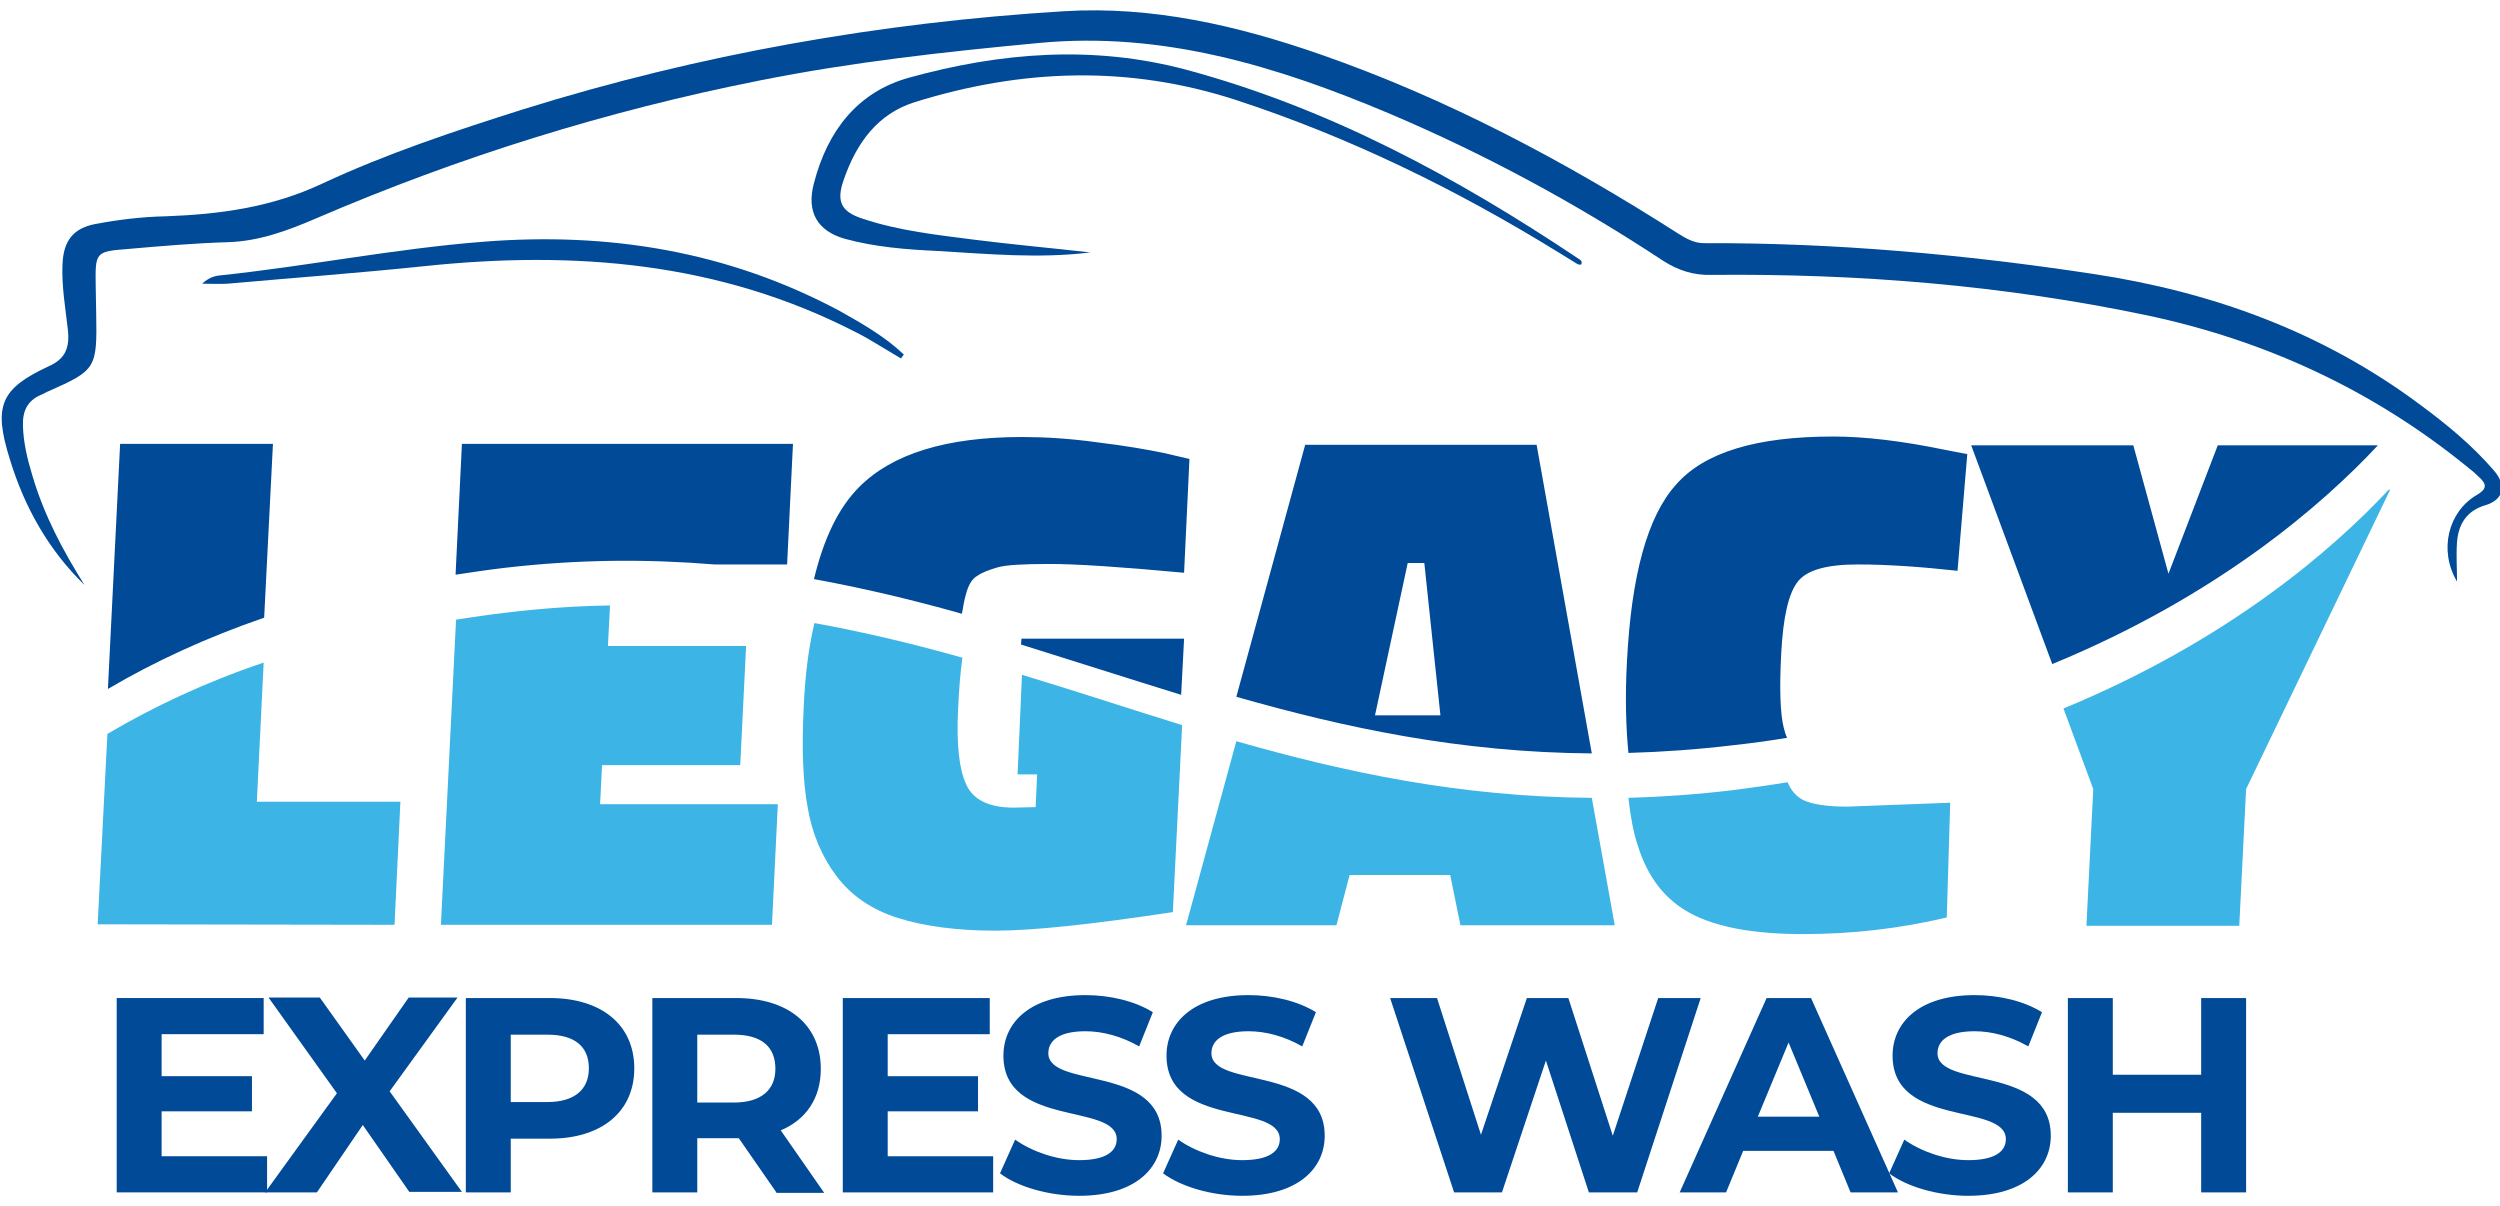
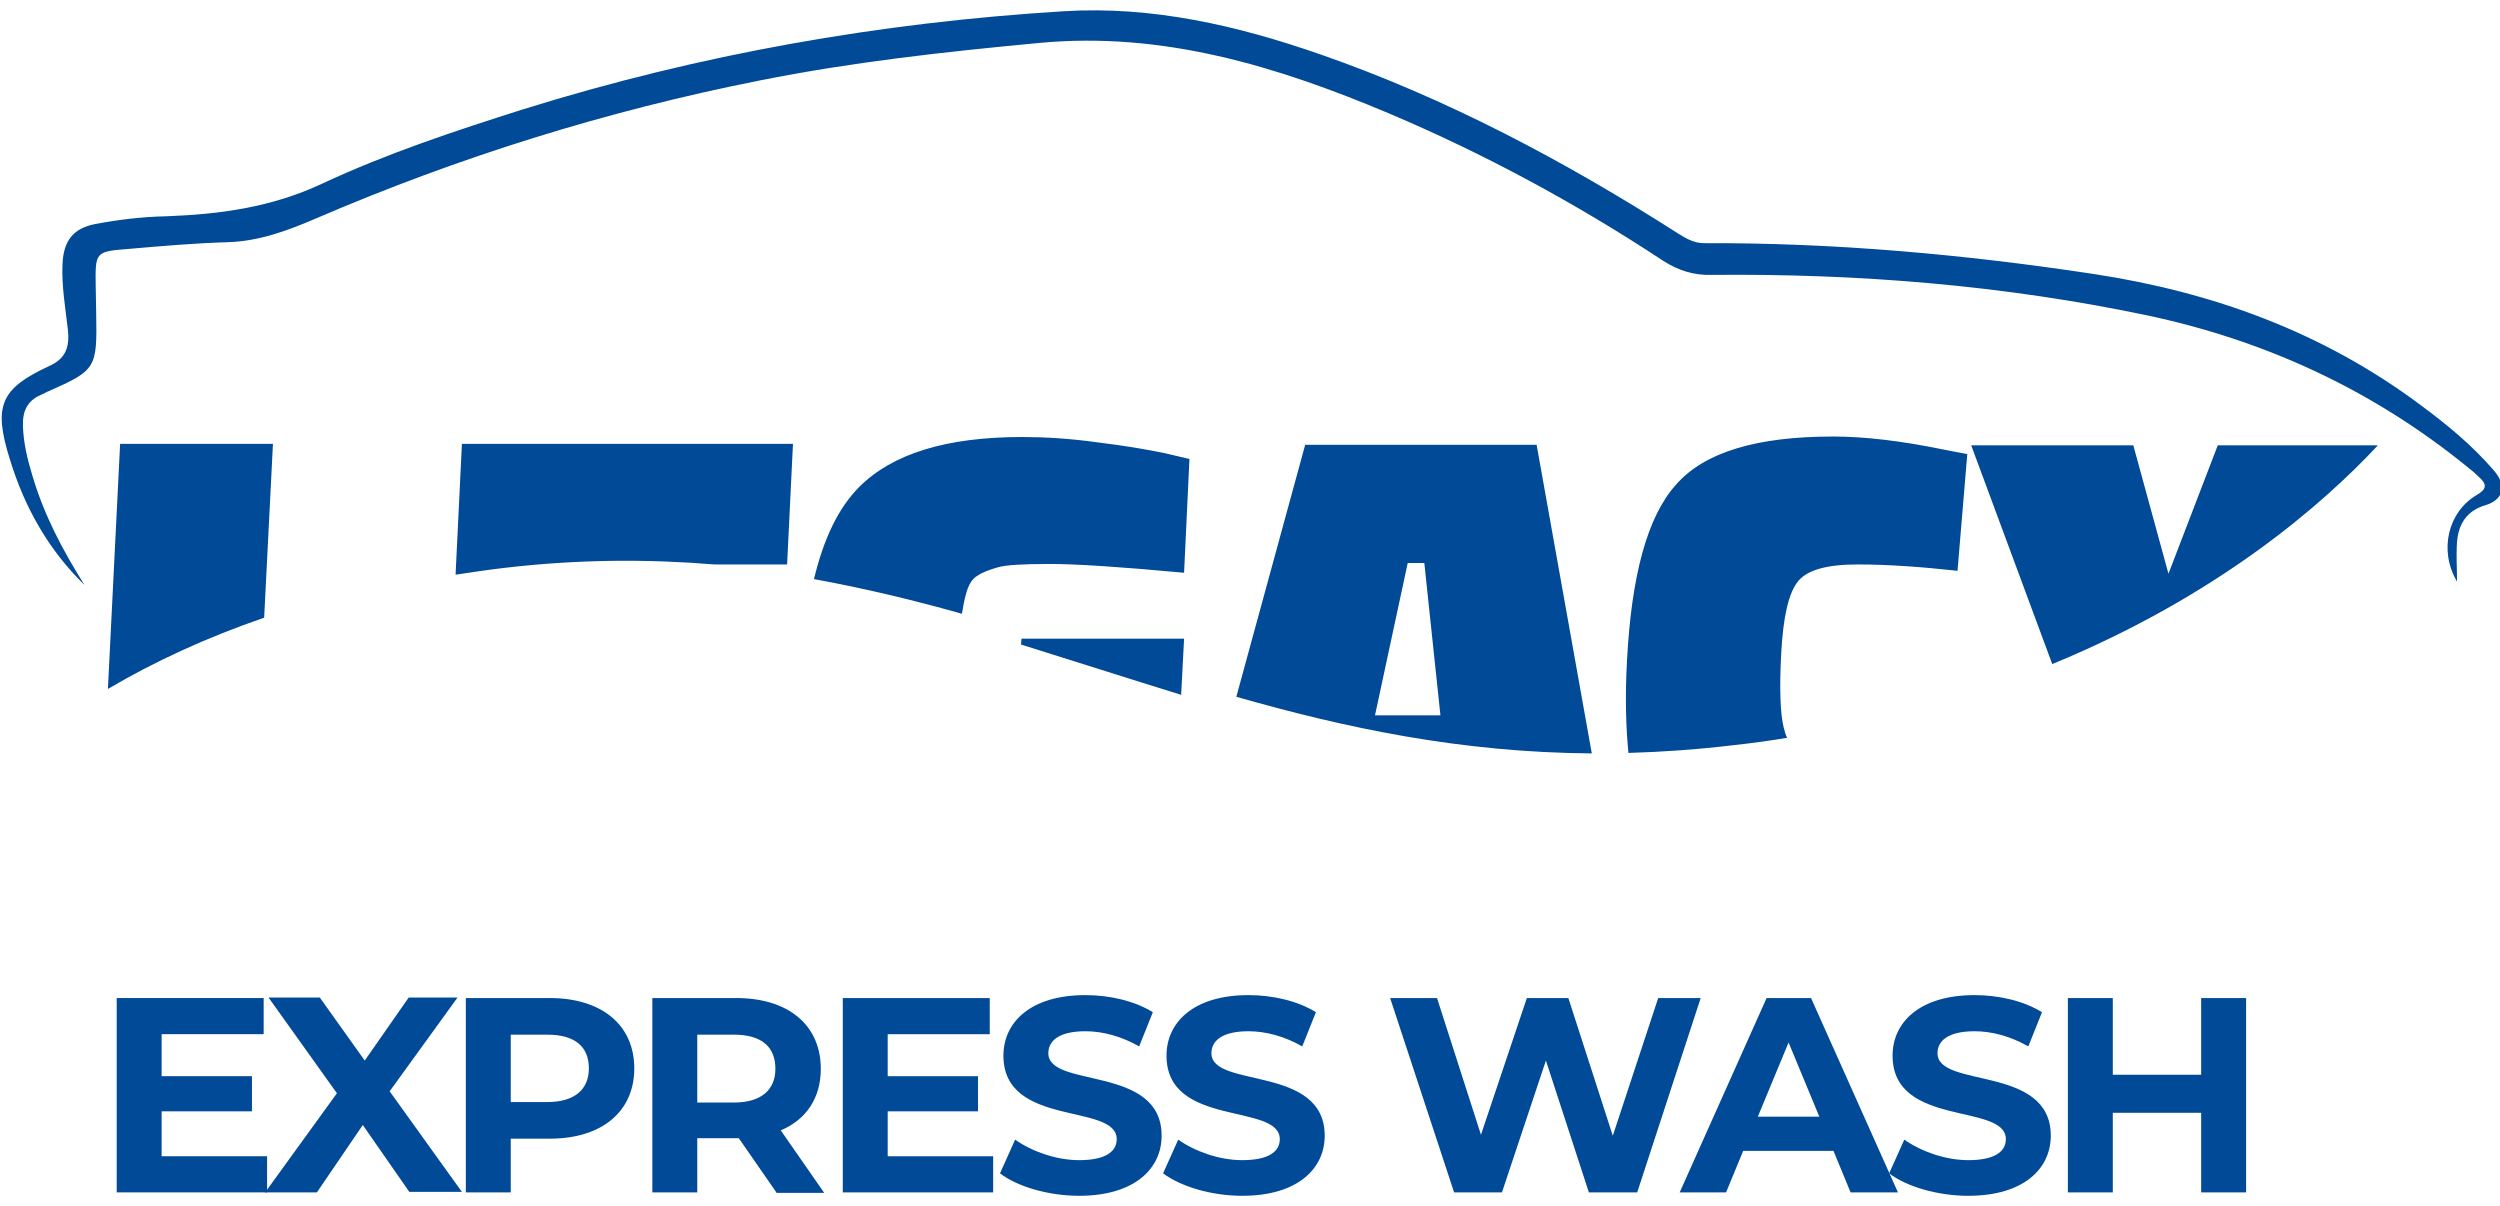
<svg xmlns="http://www.w3.org/2000/svg" version="1.1" id="Layer_1" x="0" y="0" viewBox="0 0 512 247" xml:space="preserve">
  <style>.st0{fill:#004a98}.st1{fill:#3cb4e5}</style>
  <path class="st0" d="M54.7 236.8v7.4H23.9v-39.8H54v7.4H33.1v8.6h18.5v7.2H33.1v9.2h21.6z" />
  <path class="st0" d="M83.9 244.2l-9.6-13.8-9.4 13.8H54.3L69 223.9l-14-19.6h10.5l9.2 12.9 9-12.9h10l-13.9 19.2 14.8 20.6H83.9zM129.9 218.8c0 8.9-6.7 14.4-17.3 14.4h-8v11h-9.2v-39.8h17.2c10.6 0 17.3 5.5 17.3 14.4zm-9.3 0c0-4.4-2.8-6.9-8.5-6.9h-7.5v13.8h7.5c5.6 0 8.5-2.6 8.5-6.9zM159 244.2l-7.7-11.1h-8.5v11.1h-9.2v-39.8h17.2c10.6 0 17.3 5.5 17.3 14.5 0 6-3 10.4-8.2 12.6l8.9 12.8H159zm-8.7-32.3h-7.5v13.9h7.5c5.6 0 8.5-2.6 8.5-6.9 0-4.5-2.8-7-8.5-7zM203.4 236.8v7.4h-30.8v-39.8h30.1v7.4h-20.9v8.6h18.5v7.2h-18.5v9.2h21.6zM204.8 240.3l3.1-6.9c3.4 2.4 8.4 4.2 13.1 4.2 5.5 0 7.7-1.8 7.7-4.3 0-7.5-23.2-2.3-23.2-17.1 0-6.8 5.5-12.4 16.8-12.4 5 0 10.1 1.2 13.8 3.5l-2.8 7c-3.7-2.1-7.5-3.1-11-3.1-5.5 0-7.6 2-7.6 4.5 0 7.3 23.2 2.3 23.2 16.9 0 6.7-5.5 12.3-16.9 12.3-6.3 0-12.7-1.9-16.2-4.6zM238.2 240.3l3.1-6.9c3.4 2.4 8.4 4.2 13.1 4.2 5.5 0 7.7-1.8 7.7-4.3 0-7.5-23.2-2.3-23.2-17.1 0-6.8 5.5-12.4 16.8-12.4 5 0 10.1 1.2 13.8 3.5l-2.8 7c-3.7-2.1-7.5-3.1-11-3.1-5.5 0-7.6 2-7.6 4.5 0 7.3 23.2 2.3 23.2 16.9 0 6.7-5.5 12.3-16.9 12.3-6.3 0-12.6-1.9-16.2-4.6zM348.3 204.4l-13 39.8h-9.9l-8.8-27-9 27h-9.8l-13.1-39.8h9.6l9 28 9.4-28h8.5l9.1 28.2 9.3-28.2h8.7zM375.5 235.7H357l-3.5 8.5H344l17.8-39.8h9.1l17.8 39.8H379l-3.5-8.5zm-2.9-7l-6.3-15.2-6.3 15.2h12.6z" />
  <path class="st0" d="M386.9 240.3l3.1-6.9c3.4 2.4 8.4 4.2 13.1 4.2 5.5 0 7.7-1.8 7.7-4.3 0-7.5-23.2-2.3-23.2-17.1 0-6.8 5.5-12.4 16.8-12.4 5 0 10.1 1.2 13.8 3.5l-2.8 7c-3.7-2.1-7.5-3.1-11-3.1-5.5 0-7.6 2-7.6 4.5 0 7.3 23.2 2.3 23.2 16.9 0 6.7-5.5 12.3-16.9 12.3-6.3 0-12.7-1.9-16.2-4.6zM460 204.4v39.8h-9.2v-16.3h-18.1v16.3h-9.2v-39.8h9.2v15.7h18.1v-15.7h9.2zM55.9 90.9H24.6l-2.5 50.2c9.5-5.6 20.1-10.5 32-14.6l1.8-35.6zM146.3 115.6h14.9l1.2-24.7H94.6l-1.3 26.8c3.3-.5 6.6-1 10-1.4 15.4-1.8 29.6-1.8 43-.7zM242.5 130.8h-33.3l-.1 1.2c10.9 3.4 21.8 6.9 32.8 10.3l.6-11.5zM197.8 121.8c.5-2 1.3-3.3 2.4-3.9 1-.7 2.4-1.2 4.1-1.7 1.7-.5 5.3-.7 10.7-.7 5.4 0 14.6.6 27.5 1.8l1.1-23.3-5.1-1.2c-3.4-.7-7.9-1.5-13.7-2.2-5.7-.8-10.9-1.1-15.5-1.1-15.4 0-26.5 3.4-33.3 10.2-4.3 4.3-7.3 10.6-9.3 18.9 10.4 1.9 20.4 4.3 30.3 7.1.3-1.7.5-2.9.8-3.9zM314.7 91.1h-47.4l-14.1 51.6c22.4 6.4 45.9 11.4 72.8 11.6l-11.3-63.2zm-33.1 55.4l6.7-31.2h3.4l3.3 31.2h-13.4zM366 151.1c-.3-.6-.5-1.3-.7-2.1-.7-2.8-.9-8-.5-15.3.4-7.4 1.5-12.2 3.4-14.6 1.9-2.4 6-3.5 12.3-3.5 6.3 0 13 .5 20.4 1.3l2-23.9-4.7-.9c-8.7-1.8-16.3-2.7-22.8-2.7-15.6 0-26.3 3.2-32.1 9.8-5.9 6.5-9.2 18.6-10.1 36.3-.4 7.2-.2 13.5.3 18.7 7-.2 14.1-.7 21.6-1.6 3.7-.4 7.4-.9 10.9-1.5zM487 91.2h-32.8l-10.1 26.3-7.2-26.3h-33.2l16.6 44.8c34-14 55.4-32.7 66.7-44.8z" />
-   <path class="st1" d="M80.8 189.4l1.2-25.2H52.6l1.4-28.5c-11.9 4-22.5 9-32 14.6l-2 39 60.8.1zM158.1 189.4l1.2-24.7h-36.4l.4-8h28.3l1.2-24.4h-28.3l.4-7.6v-.7c-6.9.1-14.1.6-21.5 1.5-3.4.4-6.7.9-10 1.4l-3.1 62.5h67.8zM165.4 165.3c.9 5.4 2.9 10.1 5.9 14.1 3 4 7.2 6.9 12.6 8.6 5.4 1.7 12.1 2.6 19.9 2.6 7.8 0 19.9-1.3 36.4-3.8l1.9-38.3c-11-3.4-21.9-7-32.8-10.3l-.9 20.4h4l-.3 6.7-4.6.1c-4.9 0-8.2-1.6-9.6-4.7-1.5-3.2-2-8.2-1.7-15.1.2-4.5.5-8.1.9-10.9-9.9-2.8-19.9-5.2-30.3-7.1-1.2 5-1.9 10.7-2.2 17.1-.4 8.3-.2 15.2.8 20.6zM273.7 189.5l2.7-10.3H297l2.1 10.3h31.6l-4.7-26.1c-26.9-.2-50.4-5.2-72.8-11.6l-10.3 37.7h30.8zM346.3 187.1c5.3 2.8 12.9 4.2 22.9 4.2 10 0 19.8-1.1 29.5-3.4l.7-23.5-21.1.8c-4.2 0-7.3-.5-9.1-1.4-1.3-.7-2.4-1.9-3.1-3.6-3.6.6-7.2 1.1-11 1.6-7.5.9-14.6 1.4-21.6 1.6.4 3.7 1 7 1.9 9.7 2 6.5 5.6 11.2 10.9 14zM427.3 189.6h31.3l1.4-28 29.5-61.3h-.3c-11.3 12.1-32.7 30.8-66.6 44.8l6.1 16.5-1.4 28z" />
  <path class="st0" d="M17.3 119.8c-4.4-7-8.3-14.3-10.7-22.5-1-3.3-1.8-6.6-1.9-10.1-.1-3 .9-5.1 3.6-6.3.6-.2 1.1-.6 1.7-.8 9.7-4.3 9.9-4.7 9.7-15.9 0-1.9-.1-3.7-.1-5.6-.1-6.9-.1-7.1 6.5-7.6 6.9-.6 13.7-1.2 20.6-1.4 6.4-.2 12.3-2.4 18.1-4.9 29.3-12.6 59.5-22 90.7-28.2 19-3.8 38.1-5.9 57.3-7.7 25.2-2.4 48.6 4.7 71.6 14.4 19.6 8.3 38.3 18.4 56.2 30.2 3.1 2 6.3 3 9.9 2.9 30-.3 59.8 2.1 89.3 8.3 24 5.1 46.1 15.2 65.6 31.1.8.6 1.6 1.3 2.3 2 1.7 1.5 1.6 2.5-.5 3.7-5.8 3.4-7.8 11.3-4 17.7 0-2.7-.2-5.4 0-8.1.3-3.8 2.1-6.4 5.7-7.5 3.8-1.1 4.6-4 1.8-7.2-4.4-5.1-9.5-9.3-14.9-13.3-20.2-15.1-42.8-23.2-67.1-26.9-26.4-4-53-6.4-79.7-6.3-2 0-3.6-.9-5.2-1.9-23.3-14.9-47.6-27.8-73.5-36.8-17-5.9-34.3-9.9-52.4-8.8-37.6 2.3-74.6 8.8-110.8 20.1-13.9 4.4-27.8 9-41.1 15.2-10.4 4.9-21.1 6.3-32.1 6.7-4.9.1-9.7.7-14.5 1.6-4.4.9-6.4 3.4-6.6 8.2-.2 4.5.6 9 1.1 13.4.4 3.7-.5 6-3.9 7.5-9.9 4.6-11.4 8.1-8 19 3 9.9 8 18.7 15.3 25.8z" />
-   <path class="st0" d="M223.3 51.7c-7.9-.9-15.8-1.6-23.7-2.6-7.7-1-15.4-1.8-22.9-4.3-4.4-1.4-5.5-3.5-3.9-8 2.6-7.5 6.9-13.5 14.6-15.9 21.9-6.8 43.7-7.6 65.8-.4 23.2 7.6 45.1 18.3 66 31.2l3.9 2.4c.2.1.5.1.7.1.4-.7-.2-1-.5-1.2C298.2 36.2 272 22.1 243 14.3c-19-5.1-38-3.6-56.8 1.6-10.5 2.9-16.7 10.8-19.5 21.6-1.6 5.9.7 9.8 6.3 11.4 6.2 1.7 12.6 2.2 19 2.5 10.3.6 20.7 1.6 31.3.3zM185.1 72.6c-3.9-3.7-8.5-6.3-13.1-8.9-23-12.3-47.4-16.2-72.9-14.2-18.1 1.4-36 5-54 6.9-1.2.1-2.4.5-3.7 1.7 1.7 0 3.5.1 5.2 0 13.5-1.2 27-2.2 40.4-3.6 30.6-3.2 60.3-.9 88.4 13.6 1.6.8 3.1 1.7 4.6 2.6l4.5 2.7c.2-.2.4-.5.6-.8z" />
</svg>